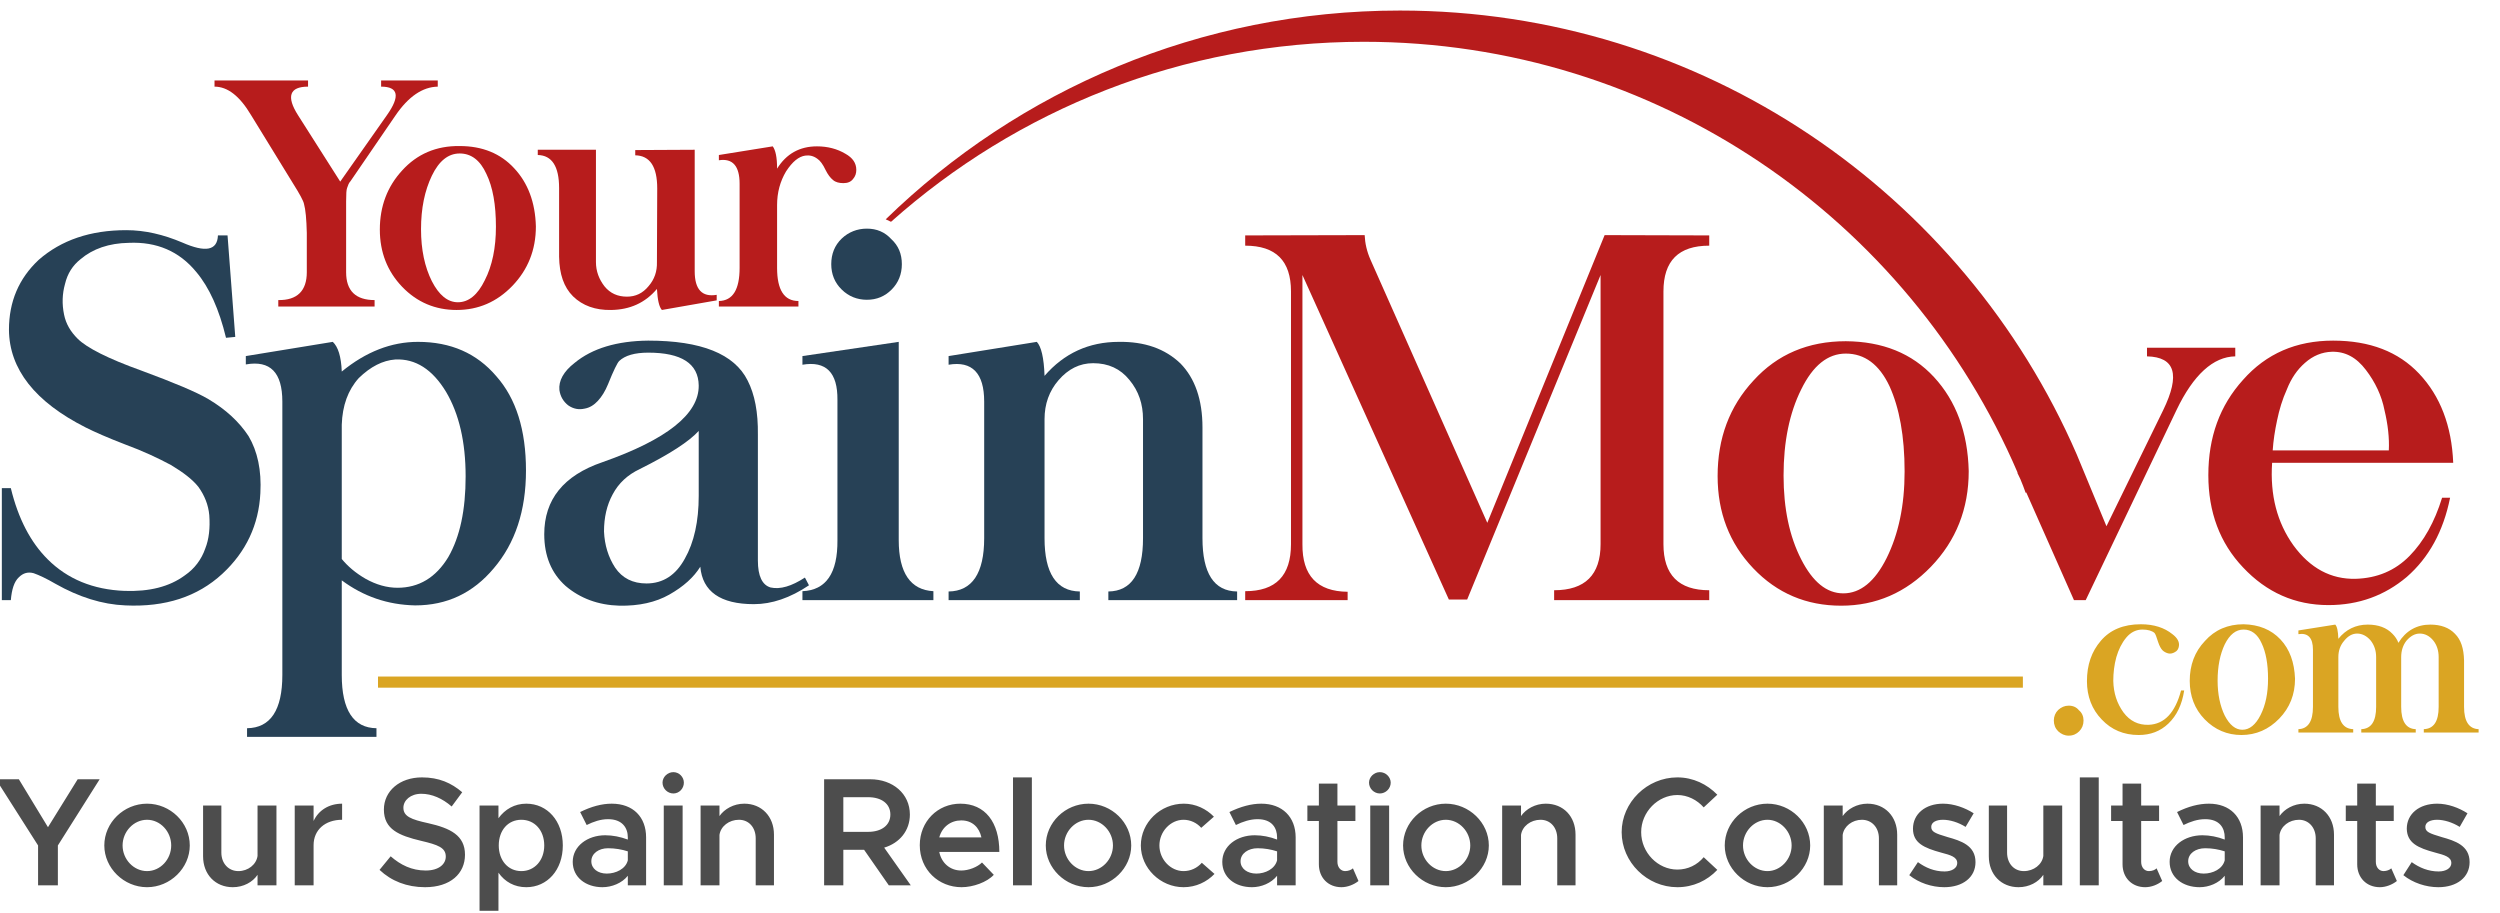
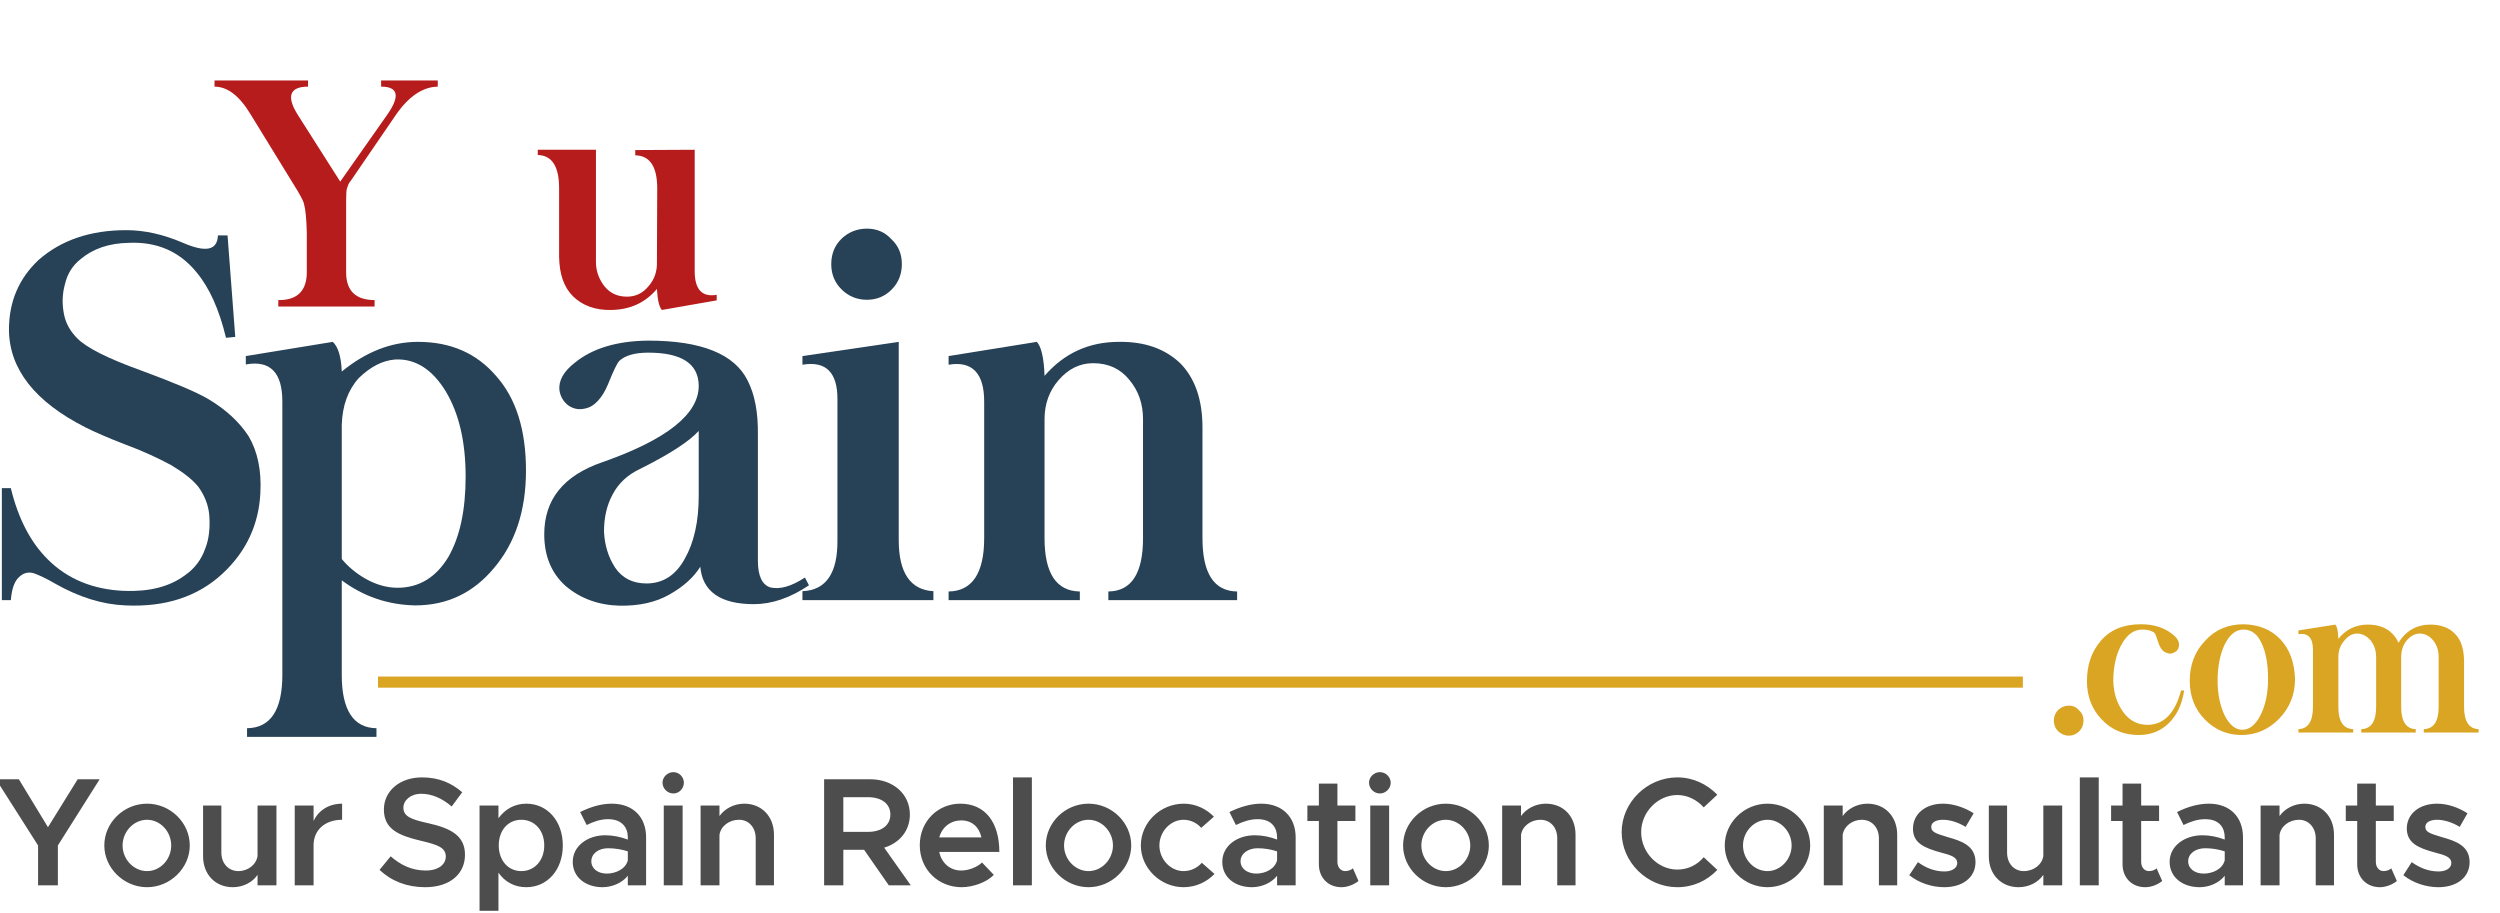
<svg xmlns="http://www.w3.org/2000/svg" width="263" zoomAndPan="magnify" viewBox="0 0 197.25 72" height="96" preserveAspectRatio="xMidYMid meet" version="1.0">
  <defs>
    <clipPath id="30955c7084">
      <path d="M 69 0.137 L 194 0.137 L 194 48 L 69 48 Z M 69 0.137 " clip-rule="nonzero" />
    </clipPath>
    <clipPath id="4956d93b74">
      <path d="M 0 60 L 195 60 L 195 71.863 L 0 71.863 Z M 0 60 " clip-rule="nonzero" />
    </clipPath>
  </defs>
  <path fill="#b71c1c" d="M 16.926 6.348 L 16.926 6.836 C 17.953 6.836 18.906 7.566 19.809 9.082 L 23.105 14.449 C 23.645 15.305 23.938 15.844 23.984 16.086 C 24.109 16.523 24.18 17.281 24.207 18.379 L 24.207 21.48 C 24.207 22.945 23.449 23.699 21.957 23.676 L 21.957 24.188 L 29.555 24.188 L 29.555 23.676 C 28.066 23.676 27.309 22.945 27.309 21.48 L 27.309 15.891 C 27.309 15.305 27.332 14.965 27.383 14.84 C 27.453 14.621 27.527 14.426 27.648 14.305 L 31.191 9.129 C 32.219 7.617 33.34 6.859 34.539 6.836 L 34.539 6.348 L 30.07 6.348 L 30.07 6.836 C 31.438 6.836 31.582 7.594 30.531 9.082 L 26.844 14.328 L 23.523 9.105 C 22.57 7.617 22.84 6.836 24.305 6.836 L 24.305 6.348 Z M 16.926 6.348 " fill-opacity="1" fill-rule="evenodd" />
-   <path fill="#b71c1c" d="M 36.273 11.523 C 34.418 11.496 32.902 12.156 31.73 13.449 C 30.559 14.719 29.969 16.281 29.969 18.113 C 29.969 19.895 30.559 21.406 31.73 22.629 C 32.902 23.848 34.344 24.457 36.027 24.457 C 37.738 24.457 39.203 23.824 40.426 22.555 C 41.648 21.285 42.281 19.723 42.281 17.867 C 42.234 15.965 41.648 14.426 40.57 13.277 C 39.496 12.109 38.055 11.523 36.273 11.523 Z M 36.273 12.109 C 37.176 12.109 37.887 12.645 38.375 13.719 C 38.887 14.77 39.129 16.16 39.129 17.891 C 39.129 19.551 38.836 20.969 38.25 22.113 C 37.691 23.262 36.98 23.848 36.125 23.848 C 35.32 23.848 34.637 23.285 34.074 22.188 C 33.512 21.066 33.219 19.699 33.219 18.086 C 33.219 16.426 33.512 15.035 34.074 13.863 C 34.637 12.695 35.367 12.109 36.273 12.109 Z M 36.273 12.109 " fill-opacity="1" fill-rule="evenodd" />
  <path fill="#b71c1c" d="M 48.219 24.457 C 49.707 24.434 50.906 23.895 51.832 22.797 C 51.883 23.676 52.004 24.215 52.223 24.457 L 56.547 23.699 L 56.547 23.262 C 55.398 23.457 54.812 22.848 54.812 21.406 L 54.812 11.816 L 50.121 11.84 L 50.121 12.254 C 51.27 12.277 51.855 13.133 51.855 14.867 L 51.832 20.676 C 51.855 21.406 51.637 22.043 51.172 22.578 C 50.711 23.141 50.148 23.406 49.465 23.406 C 48.73 23.406 48.145 23.141 47.703 22.602 C 47.266 22.043 47.02 21.406 47.02 20.676 L 47.02 11.816 L 42.43 11.816 L 42.43 12.23 C 43.551 12.254 44.113 13.133 44.113 14.84 L 44.113 20.258 C 44.137 21.625 44.48 22.652 45.215 23.383 C 45.969 24.117 46.973 24.48 48.219 24.457 Z M 48.219 24.457 " fill-opacity="1" fill-rule="evenodd" />
-   <path fill="#b71c1c" d="M 60.969 11.547 L 56.719 12.23 L 56.719 12.645 C 57.816 12.473 58.355 13.109 58.355 14.5 L 58.355 21.137 C 58.355 22.848 57.816 23.727 56.719 23.75 L 56.719 24.188 L 62.996 24.188 L 62.996 23.75 C 61.871 23.75 61.312 22.871 61.312 21.137 L 61.312 16.184 C 61.312 15.184 61.555 14.305 62.02 13.523 C 62.531 12.742 63.02 12.352 63.535 12.277 C 63.875 12.23 64.191 12.305 64.484 12.523 C 64.707 12.668 64.926 12.961 65.145 13.426 C 65.316 13.766 65.512 14.035 65.73 14.207 C 65.926 14.379 66.219 14.449 66.539 14.449 C 66.879 14.449 67.125 14.352 67.297 14.133 C 67.492 13.914 67.562 13.668 67.562 13.402 C 67.562 12.863 67.27 12.449 66.707 12.133 C 66.051 11.742 65.293 11.547 64.461 11.547 C 63.094 11.547 62.043 12.133 61.312 13.305 C 61.312 12.402 61.188 11.84 60.969 11.547 Z M 60.969 11.547 " fill-opacity="1" fill-rule="evenodd" />
  <path fill="#274156" d="M 9.965 18.16 C 7.133 18.16 4.836 18.941 3.051 20.504 C 1.488 21.969 0.707 23.797 0.707 26.02 C 0.73 29.121 2.758 31.707 6.766 33.73 C 7.449 34.074 8.5 34.539 9.891 35.074 C 11.285 35.586 12.48 36.148 13.484 36.688 C 14.461 37.27 15.191 37.832 15.656 38.418 C 16.145 39.102 16.438 39.836 16.512 40.641 C 16.586 41.664 16.488 42.543 16.195 43.277 C 15.902 44.129 15.363 44.863 14.582 45.398 C 13.359 46.301 11.773 46.691 9.82 46.621 C 7.352 46.523 5.324 45.691 3.762 44.129 C 2.418 42.789 1.441 40.934 0.855 38.516 L 0.145 38.516 L 0.145 47.352 L 0.855 47.352 C 0.926 46.496 1.121 45.887 1.488 45.547 C 1.832 45.203 2.223 45.105 2.66 45.227 C 3.078 45.375 3.664 45.645 4.371 46.059 C 6.227 47.109 8.059 47.691 9.891 47.766 C 13.043 47.914 15.582 47.082 17.539 45.277 C 19.418 43.543 20.418 41.395 20.543 38.906 C 20.641 37.102 20.32 35.613 19.613 34.414 C 18.879 33.293 17.832 32.316 16.438 31.488 C 15.484 30.926 13.727 30.191 11.16 29.242 C 8.5 28.289 6.84 27.434 6.129 26.727 C 5.566 26.168 5.203 25.555 5.055 24.824 C 4.883 23.992 4.91 23.188 5.129 22.406 C 5.324 21.578 5.738 20.941 6.352 20.453 C 7.328 19.625 8.598 19.188 10.16 19.16 C 12.359 19.062 14.141 19.82 15.484 21.457 C 16.512 22.676 17.293 24.41 17.832 26.652 L 18.562 26.582 L 17.953 18.574 L 17.195 18.574 C 17.148 19.77 16.219 19.941 14.387 19.137 C 12.895 18.504 11.43 18.16 9.965 18.16 Z M 9.965 18.16 " fill-opacity="1" fill-rule="evenodd" />
  <path fill="#274156" d="M 26.258 26.973 L 19.395 28.094 L 19.395 28.754 C 21.324 28.41 22.277 29.387 22.277 31.684 L 22.277 53.258 C 22.277 56.016 21.348 57.434 19.492 57.457 L 19.492 58.141 L 29.703 58.141 L 29.703 57.457 C 27.895 57.434 26.965 56.039 26.965 53.258 L 26.965 45.789 C 28.676 47.059 30.582 47.719 32.754 47.766 C 35.27 47.766 37.324 46.789 38.961 44.836 C 40.645 42.859 41.5 40.297 41.5 37.125 C 41.5 33.926 40.719 31.438 39.156 29.68 C 37.617 27.875 35.566 26.973 32.977 26.973 C 30.875 26.973 28.871 27.754 26.965 29.316 C 26.918 28.117 26.672 27.363 26.258 26.973 Z M 31.363 46.375 C 30.531 46.375 29.676 46.133 28.848 45.668 C 28.039 45.203 27.43 44.668 26.965 44.105 L 26.965 33.512 C 27.016 32 27.453 30.777 28.309 29.828 C 29.238 28.926 30.191 28.438 31.191 28.363 C 32.781 28.289 34.125 29.145 35.199 30.926 C 36.223 32.66 36.738 34.879 36.738 37.59 C 36.738 40.227 36.297 42.348 35.367 43.961 C 34.391 45.57 33.047 46.375 31.363 46.375 Z M 31.363 46.375 " fill-opacity="1" fill-rule="evenodd" />
  <path fill="#274156" d="M 51.148 26.875 C 48.684 26.898 46.727 27.484 45.336 28.633 C 44.457 29.316 44.066 30.047 44.137 30.777 C 44.211 31.293 44.457 31.684 44.824 31.977 C 45.238 32.27 45.676 32.34 46.117 32.242 C 46.531 32.172 46.875 31.949 47.168 31.633 C 47.484 31.293 47.754 30.852 47.973 30.316 C 48.414 29.219 48.707 28.633 48.852 28.484 C 49.316 28.047 50.074 27.824 51.148 27.824 C 53.762 27.824 55.105 28.68 55.129 30.414 C 55.156 32.66 52.613 34.684 47.535 36.465 C 44.457 37.516 42.941 39.418 42.941 42.152 C 42.941 43.863 43.504 45.227 44.625 46.23 C 45.773 47.207 47.191 47.742 48.879 47.789 C 50.418 47.816 51.734 47.523 52.809 46.914 C 53.934 46.277 54.738 45.547 55.254 44.715 C 55.422 46.668 56.84 47.668 59.48 47.668 C 60.895 47.668 62.336 47.18 63.828 46.18 L 63.508 45.57 C 62.457 46.254 61.555 46.523 60.797 46.352 C 60.137 46.156 59.797 45.449 59.797 44.227 L 59.797 34.293 C 59.82 32.535 59.551 31.121 58.988 30.023 C 57.941 27.922 55.324 26.875 51.148 26.875 Z M 55.129 34 L 55.129 39.125 C 55.129 41.129 54.766 42.789 54.031 44.082 C 53.324 45.375 52.32 46.035 51.004 46.035 C 49.926 46.035 49.098 45.617 48.535 44.789 C 47.996 43.961 47.703 43.008 47.656 41.934 C 47.656 40.836 47.875 39.859 48.34 39.004 C 48.805 38.125 49.512 37.465 50.488 37.004 C 52.836 35.832 54.375 34.832 55.129 34 Z M 55.129 34 " fill-opacity="1" fill-rule="evenodd" />
  <path fill="#274156" d="M 63.312 28.777 C 65.172 28.461 66.098 29.387 66.074 31.559 L 66.074 42.617 C 66.098 45.227 65.172 46.57 63.312 46.645 L 63.312 47.352 L 73.645 47.352 L 73.645 46.645 C 71.84 46.547 70.91 45.203 70.91 42.617 L 70.91 26.973 L 63.312 28.094 Z M 70.324 18.867 C 69.812 18.309 69.176 18.039 68.395 18.039 C 67.637 18.039 66.953 18.309 66.414 18.82 C 65.855 19.355 65.586 20.039 65.586 20.844 C 65.586 21.625 65.855 22.309 66.414 22.848 C 66.953 23.383 67.637 23.652 68.395 23.652 C 69.176 23.652 69.812 23.383 70.348 22.848 C 70.887 22.309 71.156 21.625 71.156 20.844 C 71.156 20.039 70.887 19.383 70.324 18.867 Z M 70.324 18.867 " fill-opacity="1" fill-rule="evenodd" />
  <path fill="#274156" d="M 88.277 26.973 C 85.91 26.973 83.953 27.875 82.414 29.656 C 82.367 28.215 82.148 27.336 81.805 26.973 L 74.844 28.094 L 74.844 28.777 C 76.699 28.461 77.652 29.438 77.652 31.684 L 77.652 42.469 C 77.652 45.227 76.699 46.645 74.844 46.668 L 74.844 47.352 L 85.199 47.352 L 85.199 46.668 C 83.344 46.645 82.414 45.227 82.414 42.469 L 82.414 33.074 C 82.414 31.879 82.781 30.852 83.516 30 C 84.273 29.121 85.176 28.656 86.25 28.656 C 87.449 28.656 88.398 29.094 89.109 29.973 C 89.84 30.852 90.184 31.879 90.184 33.074 L 90.184 42.469 C 90.184 45.227 89.281 46.645 87.449 46.668 L 87.449 47.352 L 97.609 47.352 L 97.609 46.668 C 95.777 46.645 94.875 45.227 94.875 42.469 L 94.875 33.73 C 94.875 31.535 94.285 29.852 93.141 28.68 C 91.918 27.508 90.305 26.945 88.277 26.973 Z M 88.277 26.973 " fill-opacity="1" fill-rule="evenodd" />
  <g clip-path="url(#30955c7084)">
-     <path fill="#b71c1c" d="M 98.246 18.574 L 98.246 19.383 C 100.664 19.383 101.859 20.578 101.859 22.992 L 101.859 42.934 C 101.859 45.422 100.664 46.645 98.246 46.645 L 98.246 47.352 L 106.328 47.352 L 106.328 46.691 C 103.938 46.668 102.738 45.422 102.762 42.934 L 102.762 21.699 L 114.316 47.305 L 115.758 47.305 L 126.285 21.699 L 126.285 42.934 C 126.285 45.352 125.066 46.57 122.621 46.57 L 122.621 47.352 L 134.859 47.352 L 134.859 46.57 C 132.441 46.57 131.246 45.352 131.246 42.934 L 131.246 22.992 C 131.246 20.578 132.441 19.383 134.859 19.383 L 134.859 18.574 L 126.605 18.551 L 117.348 41.25 L 108.137 20.504 C 107.844 19.844 107.699 19.188 107.672 18.551 Z M 145.633 26.922 C 142.676 26.922 140.234 27.949 138.352 30.023 C 136.449 32.074 135.52 34.586 135.52 37.562 C 135.52 40.445 136.449 42.859 138.328 44.836 C 140.211 46.816 142.531 47.789 145.266 47.789 C 148.004 47.789 150.371 46.766 152.352 44.715 C 154.328 42.664 155.332 40.152 155.332 37.172 C 155.258 34.098 154.328 31.633 152.594 29.754 C 150.859 27.875 148.539 26.945 145.633 26.922 Z M 184.082 26.875 C 181.176 26.875 178.805 27.898 176.973 29.973 C 175.141 32 174.238 34.488 174.238 37.492 C 174.238 40.395 175.141 42.836 176.973 44.766 C 178.828 46.742 181.078 47.742 183.715 47.742 C 186.109 47.742 188.16 46.984 189.895 45.52 C 191.629 44.008 192.777 41.934 193.312 39.273 L 192.68 39.273 C 192.094 41.176 191.238 42.715 190.113 43.863 C 188.965 45.031 187.551 45.617 185.863 45.668 C 183.91 45.715 182.273 44.836 180.953 43.031 C 179.66 41.227 179.098 39.055 179.27 36.516 L 193.559 36.516 C 193.438 33.586 192.531 31.242 190.871 29.484 C 189.234 27.754 186.988 26.875 184.082 26.875 Z M 159.164 37.297 L 159.41 37.809 C 159.555 38.176 159.703 38.516 159.824 38.883 L 159.875 38.859 L 163.637 47.352 L 164.562 47.352 L 171.719 32.367 C 173.062 29.559 174.629 28.145 176.363 28.117 L 176.363 27.434 L 169.398 27.434 L 169.398 28.117 C 171.621 28.168 172.039 29.559 170.672 32.367 L 166.199 41.52 L 163.855 35.855 C 154.914 15.258 134.371 0.832 110.457 0.832 C 94.68 0.832 80.363 7.105 69.883 17.305 L 70.301 17.5 C 80.219 8.668 93.285 3.297 107.602 3.297 C 130.758 3.297 150.617 17.305 159.191 37.297 Z M 183.984 27.754 C 185.035 27.727 185.914 28.191 186.672 29.191 C 187.402 30.145 187.914 31.219 188.137 32.367 C 188.406 33.488 188.527 34.562 188.477 35.539 L 179.316 35.539 C 179.367 34.758 179.488 33.977 179.66 33.172 C 179.832 32.34 180.074 31.512 180.441 30.707 C 180.781 29.852 181.246 29.168 181.859 28.633 C 182.492 28.07 183.203 27.777 183.984 27.754 Z M 145.633 27.898 C 147.121 27.898 148.27 28.754 149.078 30.461 C 149.859 32.172 150.273 34.414 150.273 37.199 C 150.273 39.906 149.785 42.152 148.855 44.031 C 147.93 45.887 146.781 46.816 145.438 46.816 C 144.117 46.816 143.02 45.91 142.113 44.129 C 141.188 42.324 140.723 40.129 140.723 37.516 C 140.723 34.855 141.188 32.586 142.113 30.73 C 143.043 28.828 144.215 27.898 145.633 27.898 Z M 145.633 27.898 " fill-opacity="1" fill-rule="evenodd" />
-   </g>
+     </g>
  <path fill="#daa523" d="M 164.027 56.039 C 163.832 55.797 163.562 55.676 163.219 55.676 C 162.902 55.676 162.633 55.797 162.391 56.016 C 162.168 56.234 162.047 56.527 162.047 56.848 C 162.047 57.188 162.168 57.48 162.391 57.699 C 162.633 57.918 162.902 58.043 163.219 58.043 C 163.562 58.043 163.832 57.918 164.051 57.699 C 164.27 57.48 164.391 57.188 164.391 56.848 C 164.391 56.527 164.27 56.234 164.027 56.039 Z M 168.91 49.254 C 167.543 49.254 166.492 49.695 165.762 50.551 C 165.027 51.402 164.66 52.453 164.66 53.746 C 164.66 54.941 165.051 55.969 165.832 56.773 C 166.59 57.578 167.566 57.992 168.742 57.992 C 169.668 57.992 170.449 57.699 171.086 57.09 C 171.746 56.457 172.16 55.602 172.332 54.477 L 172.086 54.477 C 171.621 56.234 170.77 57.141 169.523 57.188 C 168.715 57.211 168.055 56.895 167.543 56.211 C 167.031 55.504 166.762 54.699 166.738 53.723 C 166.738 53.086 166.812 52.453 166.98 51.844 C 167.152 51.258 167.398 50.746 167.762 50.305 C 168.129 49.867 168.57 49.672 169.035 49.672 C 169.473 49.672 169.789 49.77 169.988 49.938 C 170.059 50.012 170.156 50.258 170.281 50.672 C 170.379 50.965 170.5 51.184 170.621 51.305 C 170.742 51.426 170.891 51.5 171.062 51.551 C 171.258 51.598 171.426 51.551 171.598 51.453 C 171.793 51.355 171.891 51.184 171.918 50.965 C 171.965 50.648 171.793 50.328 171.402 50.035 C 170.77 49.523 169.938 49.254 168.91 49.254 Z M 177.02 49.254 C 175.777 49.254 174.75 49.695 173.969 50.574 C 173.16 51.426 172.77 52.477 172.77 53.723 C 172.77 54.918 173.16 55.941 173.945 56.75 C 174.75 57.578 175.727 57.992 176.852 57.992 C 178 57.992 179 57.555 179.832 56.699 C 180.66 55.844 181.078 54.797 181.078 53.551 C 181.027 52.258 180.66 51.23 179.93 50.453 C 179.195 49.672 178.219 49.281 177.02 49.254 Z M 177.02 49.672 C 177.633 49.672 178.121 50.035 178.438 50.746 C 178.781 51.453 178.949 52.402 178.949 53.551 C 178.949 54.699 178.754 55.625 178.363 56.406 C 177.973 57.188 177.484 57.578 176.922 57.578 C 176.387 57.578 175.922 57.211 175.531 56.457 C 175.164 55.699 174.969 54.77 174.969 53.699 C 174.969 52.574 175.164 51.621 175.531 50.844 C 175.922 50.062 176.41 49.672 177.02 49.672 Z M 186.816 49.281 C 185.863 49.281 185.082 49.672 184.496 50.402 C 184.473 49.793 184.398 49.426 184.25 49.281 L 181.344 49.742 L 181.344 50.035 C 182.102 49.914 182.492 50.328 182.492 51.258 L 182.492 55.773 C 182.492 56.918 182.102 57.504 181.344 57.531 L 181.344 57.797 L 185.668 57.797 L 185.668 57.531 C 184.887 57.504 184.496 56.918 184.496 55.773 L 184.496 51.844 C 184.496 51.355 184.641 50.914 184.961 50.551 C 185.254 50.184 185.594 49.988 185.984 49.988 C 186.375 49.988 186.742 50.184 187.035 50.523 C 187.328 50.891 187.477 51.328 187.477 51.844 L 187.477 55.773 C 187.477 56.918 187.086 57.504 186.305 57.531 L 186.305 57.797 L 190.602 57.797 L 190.602 57.531 C 189.844 57.504 189.453 56.918 189.453 55.773 L 189.453 51.844 C 189.453 51.328 189.602 50.891 189.871 50.551 C 190.188 50.184 190.531 49.988 190.922 49.988 C 191.336 49.988 191.703 50.184 191.996 50.551 C 192.266 50.891 192.41 51.328 192.41 51.844 L 192.41 55.773 C 192.41 56.918 192.02 57.504 191.238 57.531 L 191.238 57.797 L 195.562 57.797 L 195.562 57.531 C 194.805 57.504 194.414 56.918 194.414 55.773 L 194.414 52.109 C 194.391 51.16 194.168 50.477 193.703 50.012 C 193.242 49.523 192.582 49.281 191.75 49.281 C 190.676 49.281 189.82 49.77 189.234 50.719 C 189.137 50.453 188.965 50.207 188.77 50.012 C 188.305 49.523 187.648 49.281 186.816 49.281 Z M 186.816 49.281 " fill-opacity="1" fill-rule="evenodd" />
  <path fill="#daa523" d="M 29.824 53.379 L 159.605 53.379 L 159.605 54.258 L 29.824 54.258 Z M 29.824 53.379 " fill-opacity="1" fill-rule="evenodd" />
  <g clip-path="url(#4956d93b74)">
    <path fill="#4d4d4d" d="M 3.004 69.855 L 4.566 69.855 L 4.566 66.707 L 7.863 61.484 L 6.129 61.484 L 3.785 65.266 L 1.488 61.484 L -0.32 61.484 L 3.004 66.707 Z M 11.602 70 C 13.434 70 14.973 68.488 14.973 66.707 C 14.973 64.898 13.434 63.41 11.602 63.41 C 9.77 63.41 8.23 64.898 8.23 66.707 C 8.23 68.488 9.77 70 11.602 70 Z M 11.602 68.73 C 10.551 68.73 9.672 67.805 9.672 66.707 C 9.672 65.609 10.551 64.68 11.602 64.68 C 12.652 64.68 13.508 65.609 13.508 66.707 C 13.508 67.805 12.652 68.73 11.602 68.73 Z M 20.32 63.559 L 20.32 67.535 C 20.223 68.219 19.566 68.73 18.809 68.73 C 18.027 68.73 17.465 68.121 17.465 67.27 L 17.465 63.559 L 16.023 63.559 L 16.023 67.562 C 16.023 69 17 70 18.367 70 C 19.199 70 19.93 69.609 20.32 69.023 L 20.32 69.855 L 21.812 69.855 L 21.812 63.559 Z M 24.742 64.777 L 24.742 63.559 L 23.254 63.559 L 23.254 69.855 L 24.742 69.855 L 24.742 66.684 C 24.742 65.484 25.648 64.68 26.992 64.68 L 26.992 63.41 C 25.965 63.41 25.133 63.926 24.742 64.777 Z M 33.535 70 C 35.539 70 36.688 68.926 36.688 67.438 C 36.688 65.902 35.516 65.34 33.781 64.949 C 32.438 64.656 31.828 64.414 31.828 63.73 C 31.828 63.145 32.391 62.629 33.242 62.629 C 34.074 62.629 34.906 62.996 35.637 63.633 L 36.469 62.508 C 35.613 61.777 34.637 61.336 33.293 61.336 C 31.535 61.336 30.289 62.41 30.289 63.875 C 30.289 65.438 31.484 65.926 33.219 66.34 C 34.562 66.656 35.172 66.879 35.172 67.586 C 35.172 68.172 34.637 68.684 33.586 68.684 C 32.488 68.684 31.605 68.246 30.824 67.562 L 29.945 68.633 C 30.875 69.512 32.098 70 33.535 70 Z M 41.523 63.41 C 40.598 63.41 39.84 63.852 39.328 64.559 L 39.328 63.559 L 37.836 63.559 L 37.836 71.953 L 39.328 71.953 L 39.328 68.855 C 39.84 69.586 40.598 70 41.523 70 C 43.188 70 44.406 68.633 44.406 66.707 C 44.406 64.777 43.188 63.41 41.523 63.41 Z M 41.133 68.73 C 40.082 68.73 39.352 67.879 39.352 66.707 C 39.352 65.512 40.082 64.68 41.133 64.68 C 42.184 64.68 42.941 65.512 42.941 66.707 C 42.941 67.879 42.184 68.73 41.133 68.73 Z M 48.266 63.41 C 47.484 63.41 46.656 63.633 45.773 64.07 L 46.289 65.094 C 46.824 64.828 47.387 64.633 47.973 64.633 C 49.121 64.633 49.535 65.34 49.535 66.07 L 49.535 66.242 C 48.949 66.023 48.34 65.902 47.754 65.902 C 46.359 65.902 45.188 66.754 45.188 68 C 45.188 69.219 46.215 70 47.535 70 C 48.266 70 49.074 69.684 49.535 69.098 L 49.535 69.855 L 50.977 69.855 L 50.977 66.07 C 50.977 64.461 49.953 63.41 48.266 63.41 Z M 47.875 68.926 C 47.168 68.926 46.656 68.535 46.656 67.953 C 46.656 67.34 47.242 66.926 47.973 66.926 C 48.535 66.926 49.074 67.023 49.535 67.172 L 49.535 67.879 C 49.367 68.562 48.586 68.926 47.875 68.926 Z M 53.129 62.605 C 53.59 62.605 53.957 62.215 53.957 61.75 C 53.957 61.312 53.59 60.922 53.129 60.922 C 52.664 60.922 52.273 61.312 52.273 61.75 C 52.273 62.215 52.664 62.605 53.129 62.605 Z M 52.371 69.855 L 53.859 69.855 L 53.859 63.559 L 52.371 63.559 Z M 58.723 63.41 C 57.891 63.41 57.156 63.828 56.766 64.387 L 56.766 63.559 L 55.277 63.559 L 55.277 69.855 L 56.766 69.855 L 56.766 65.875 C 56.863 65.191 57.523 64.68 58.305 64.68 C 59.086 64.68 59.625 65.289 59.625 66.145 L 59.625 69.855 L 61.066 69.855 L 61.066 65.852 C 61.066 64.414 60.09 63.41 58.723 63.41 Z M 71.863 69.855 L 69.762 66.879 C 70.984 66.512 71.789 65.535 71.789 64.266 C 71.789 62.629 70.445 61.484 68.664 61.484 L 65.023 61.484 L 65.023 69.855 L 66.539 69.855 L 66.539 67.047 L 68.176 67.047 L 70.129 69.855 Z M 66.539 62.898 L 68.492 62.898 C 69.543 62.898 70.25 63.41 70.25 64.266 C 70.25 65.121 69.543 65.633 68.492 65.633 L 66.539 65.633 Z M 75.844 68.684 C 74.941 68.684 74.281 68.074 74.109 67.219 L 78.848 67.219 C 78.848 64.875 77.727 63.41 75.77 63.41 C 73.988 63.41 72.57 64.805 72.57 66.684 C 72.57 68.633 74.062 70 75.867 70 C 76.773 70 77.871 69.609 78.41 69.023 L 77.48 68.051 C 77.113 68.414 76.43 68.684 75.844 68.684 Z M 75.844 64.73 C 76.723 64.73 77.262 65.289 77.434 66.07 L 74.109 66.07 C 74.332 65.242 75.016 64.73 75.844 64.73 Z M 79.926 69.855 L 81.414 69.855 L 81.414 61.336 L 79.926 61.336 Z M 85.883 70 C 87.715 70 89.254 68.488 89.254 66.707 C 89.254 64.898 87.715 63.41 85.883 63.41 C 84.051 63.41 82.512 64.898 82.512 66.707 C 82.512 68.488 84.051 70 85.883 70 Z M 85.883 68.73 C 84.832 68.73 83.953 67.805 83.953 66.707 C 83.953 65.609 84.832 64.68 85.883 64.68 C 86.934 64.68 87.812 65.609 87.812 66.707 C 87.812 67.805 86.934 68.73 85.883 68.73 Z M 93.383 70 C 94.359 70 95.215 69.586 95.824 68.953 L 94.824 68.074 C 94.457 68.488 93.945 68.73 93.383 68.73 C 92.355 68.73 91.477 67.805 91.477 66.707 C 91.477 65.609 92.355 64.68 93.383 64.68 C 93.922 64.68 94.434 64.926 94.777 65.316 L 95.777 64.438 C 95.191 63.828 94.336 63.41 93.406 63.41 C 91.551 63.41 90.012 64.898 90.012 66.707 C 90.012 68.488 91.551 70 93.383 70 Z M 99.516 63.41 C 98.734 63.41 97.902 63.633 97 64.07 L 97.512 65.094 C 98.047 64.828 98.637 64.633 99.223 64.633 C 100.371 64.633 100.762 65.34 100.762 66.07 L 100.762 66.242 C 100.199 66.023 99.586 65.902 99 65.902 C 97.586 65.902 96.438 66.754 96.438 68 C 96.438 69.219 97.438 70 98.781 70 C 99.516 70 100.297 69.684 100.762 69.098 L 100.762 69.855 L 102.227 69.855 L 102.227 66.07 C 102.227 64.461 101.176 63.41 99.516 63.41 Z M 99.125 68.926 C 98.414 68.926 97.879 68.535 97.879 67.953 C 97.879 67.34 98.488 66.926 99.223 66.926 C 99.781 66.926 100.297 67.023 100.762 67.172 L 100.762 67.879 C 100.59 68.562 99.832 68.926 99.125 68.926 Z M 106.746 68.512 C 106.621 68.633 106.379 68.73 106.133 68.73 C 105.793 68.73 105.523 68.438 105.523 68 L 105.523 64.777 L 106.941 64.777 L 106.941 63.559 L 105.523 63.559 L 105.523 61.824 L 104.059 61.824 L 104.059 63.559 L 103.152 63.559 L 103.152 64.777 L 104.059 64.777 L 104.059 68.195 C 104.059 69.246 104.789 70 105.84 70 C 106.305 70 106.816 69.805 107.184 69.512 Z M 108.871 62.605 C 109.336 62.605 109.727 62.215 109.727 61.75 C 109.727 61.312 109.336 60.922 108.871 60.922 C 108.406 60.922 108.016 61.312 108.016 61.75 C 108.016 62.215 108.406 62.605 108.871 62.605 Z M 108.113 69.855 L 109.602 69.855 L 109.602 63.559 L 108.113 63.559 Z M 114.074 70 C 115.906 70 117.469 68.488 117.469 66.707 C 117.469 64.898 115.906 63.41 114.074 63.41 C 112.242 63.41 110.703 64.898 110.703 66.707 C 110.703 68.488 112.242 70 114.074 70 Z M 114.074 68.73 C 113.023 68.73 112.145 67.805 112.145 66.707 C 112.145 65.609 113.023 64.68 114.074 64.68 C 115.125 64.68 116.004 65.609 116.004 66.707 C 116.004 67.805 115.125 68.73 114.074 68.73 Z M 121.961 63.41 C 121.133 63.41 120.398 63.828 120.008 64.387 L 120.008 63.559 L 118.52 63.559 L 118.52 69.855 L 120.008 69.855 L 120.008 65.875 C 120.105 65.191 120.766 64.68 121.547 64.68 C 122.328 64.68 122.867 65.289 122.867 66.145 L 122.867 69.855 L 124.309 69.855 L 124.309 65.852 C 124.309 64.414 123.355 63.41 121.961 63.41 Z M 132.344 70 C 133.59 70 134.688 69.488 135.496 68.633 L 134.422 67.633 C 133.906 68.246 133.176 68.609 132.344 68.609 C 130.805 68.609 129.488 67.27 129.488 65.656 C 129.488 64.07 130.805 62.727 132.344 62.727 C 133.152 62.727 133.906 63.117 134.422 63.703 L 135.496 62.703 C 134.688 61.875 133.59 61.336 132.344 61.336 C 129.949 61.336 127.949 63.312 127.949 65.656 C 127.949 68.023 129.949 70 132.344 70 Z M 139.453 70 C 141.285 70 142.824 68.488 142.824 66.707 C 142.824 64.898 141.285 63.41 139.453 63.41 C 137.621 63.41 136.082 64.898 136.082 66.707 C 136.082 68.488 137.621 70 139.453 70 Z M 139.453 68.73 C 138.402 68.73 137.523 67.805 137.523 66.707 C 137.523 65.609 138.402 64.68 139.453 64.68 C 140.48 64.68 141.359 65.609 141.359 66.707 C 141.359 67.805 140.48 68.73 139.453 68.73 Z M 147.344 63.41 C 146.512 63.41 145.777 63.828 145.387 64.387 L 145.387 63.559 L 143.898 63.559 L 143.898 69.855 L 145.387 69.855 L 145.387 65.875 C 145.484 65.191 146.145 64.68 146.902 64.68 C 147.684 64.68 148.246 65.289 148.246 66.145 L 148.246 69.855 L 149.688 69.855 L 149.688 65.852 C 149.688 64.414 148.711 63.41 147.344 63.41 Z M 153.402 70 C 154.867 70 155.867 69.219 155.867 68.023 C 155.867 66.707 154.719 66.34 153.668 66.047 C 152.691 65.754 152.375 65.633 152.375 65.242 C 152.375 64.875 152.766 64.68 153.301 64.68 C 153.84 64.68 154.5 64.875 155.086 65.242 L 155.723 64.168 C 155.035 63.73 154.156 63.41 153.301 63.41 C 151.91 63.41 150.934 64.219 150.934 65.387 C 150.934 66.512 151.812 66.902 153.156 67.27 C 153.891 67.465 154.426 67.609 154.426 68.098 C 154.426 68.488 154.012 68.758 153.426 68.758 C 152.617 68.758 151.934 68.465 151.324 68.023 L 150.641 69.051 C 151.398 69.66 152.422 70 153.402 70 Z M 161.219 63.559 L 161.219 67.535 C 161.121 68.219 160.461 68.73 159.68 68.73 C 158.898 68.73 158.359 68.121 158.359 67.27 L 158.359 63.559 L 156.918 63.559 L 156.918 67.562 C 156.918 69 157.895 70 159.262 70 C 160.094 70 160.828 69.609 161.219 69.023 L 161.219 69.855 L 162.707 69.855 L 162.707 63.559 Z M 164.098 69.855 L 165.59 69.855 L 165.59 61.336 L 164.098 61.336 Z M 170.156 68.512 C 170.035 68.633 169.816 68.73 169.547 68.73 C 169.203 68.73 168.938 68.438 168.938 68 L 168.938 64.777 L 170.352 64.777 L 170.352 63.559 L 168.938 63.559 L 168.938 61.824 L 167.469 61.824 L 167.469 63.559 L 166.566 63.559 L 166.566 64.777 L 167.469 64.777 L 167.469 68.195 C 167.469 69.246 168.203 70 169.254 70 C 169.742 70 170.23 69.805 170.598 69.512 Z M 174.285 63.41 C 173.48 63.41 172.648 63.633 171.77 64.07 L 172.281 65.094 C 172.82 64.828 173.383 64.633 173.992 64.633 C 175.141 64.633 175.531 65.34 175.531 66.07 L 175.531 66.242 C 174.969 66.023 174.336 65.902 173.773 65.902 C 172.355 65.902 171.184 66.754 171.184 68 C 171.184 69.219 172.211 70 173.551 70 C 174.285 70 175.066 69.684 175.531 69.098 L 175.531 69.855 L 176.973 69.855 L 176.973 66.07 C 176.973 64.461 175.945 63.41 174.285 63.41 Z M 173.871 68.926 C 173.16 68.926 172.648 68.535 172.648 67.953 C 172.648 67.34 173.234 66.926 173.992 66.926 C 174.555 66.926 175.066 67.023 175.531 67.172 L 175.531 67.879 C 175.359 68.562 174.602 68.926 173.871 68.926 Z M 181.809 63.41 C 180.977 63.41 180.246 63.828 179.855 64.387 L 179.855 63.559 L 178.363 63.559 L 178.363 69.855 L 179.855 69.855 L 179.855 65.875 C 179.953 65.191 180.613 64.68 181.395 64.68 C 182.152 64.68 182.711 65.289 182.711 66.145 L 182.711 69.855 L 184.152 69.855 L 184.152 65.852 C 184.152 64.414 183.176 63.41 181.809 63.41 Z M 188.672 68.512 C 188.551 68.633 188.305 68.73 188.062 68.73 C 187.719 68.73 187.453 68.438 187.453 68 L 187.453 64.777 L 188.867 64.777 L 188.867 63.559 L 187.453 63.559 L 187.453 61.824 L 185.984 61.824 L 185.984 63.559 L 185.082 63.559 L 185.082 64.777 L 185.984 64.777 L 185.984 68.195 C 185.984 69.246 186.719 70 187.77 70 C 188.234 70 188.746 69.805 189.113 69.512 Z M 192.387 70 C 193.852 70 194.852 69.219 194.852 68.023 C 194.852 66.707 193.703 66.34 192.656 66.047 C 191.676 65.754 191.359 65.633 191.359 65.242 C 191.359 64.875 191.75 64.68 192.289 64.68 C 192.824 64.68 193.484 64.875 194.07 65.242 L 194.684 64.168 C 194 63.73 193.145 63.41 192.289 63.41 C 190.871 63.41 189.895 64.219 189.895 65.387 C 189.918 66.512 190.773 66.902 192.141 67.27 C 192.875 67.465 193.41 67.609 193.41 68.098 C 193.41 68.488 192.996 68.758 192.41 68.758 C 191.605 68.758 190.895 68.465 190.285 68.023 L 189.625 69.051 C 190.383 69.66 191.41 70 192.387 70 Z M 192.387 70 " fill-opacity="1" fill-rule="evenodd" />
  </g>
</svg>